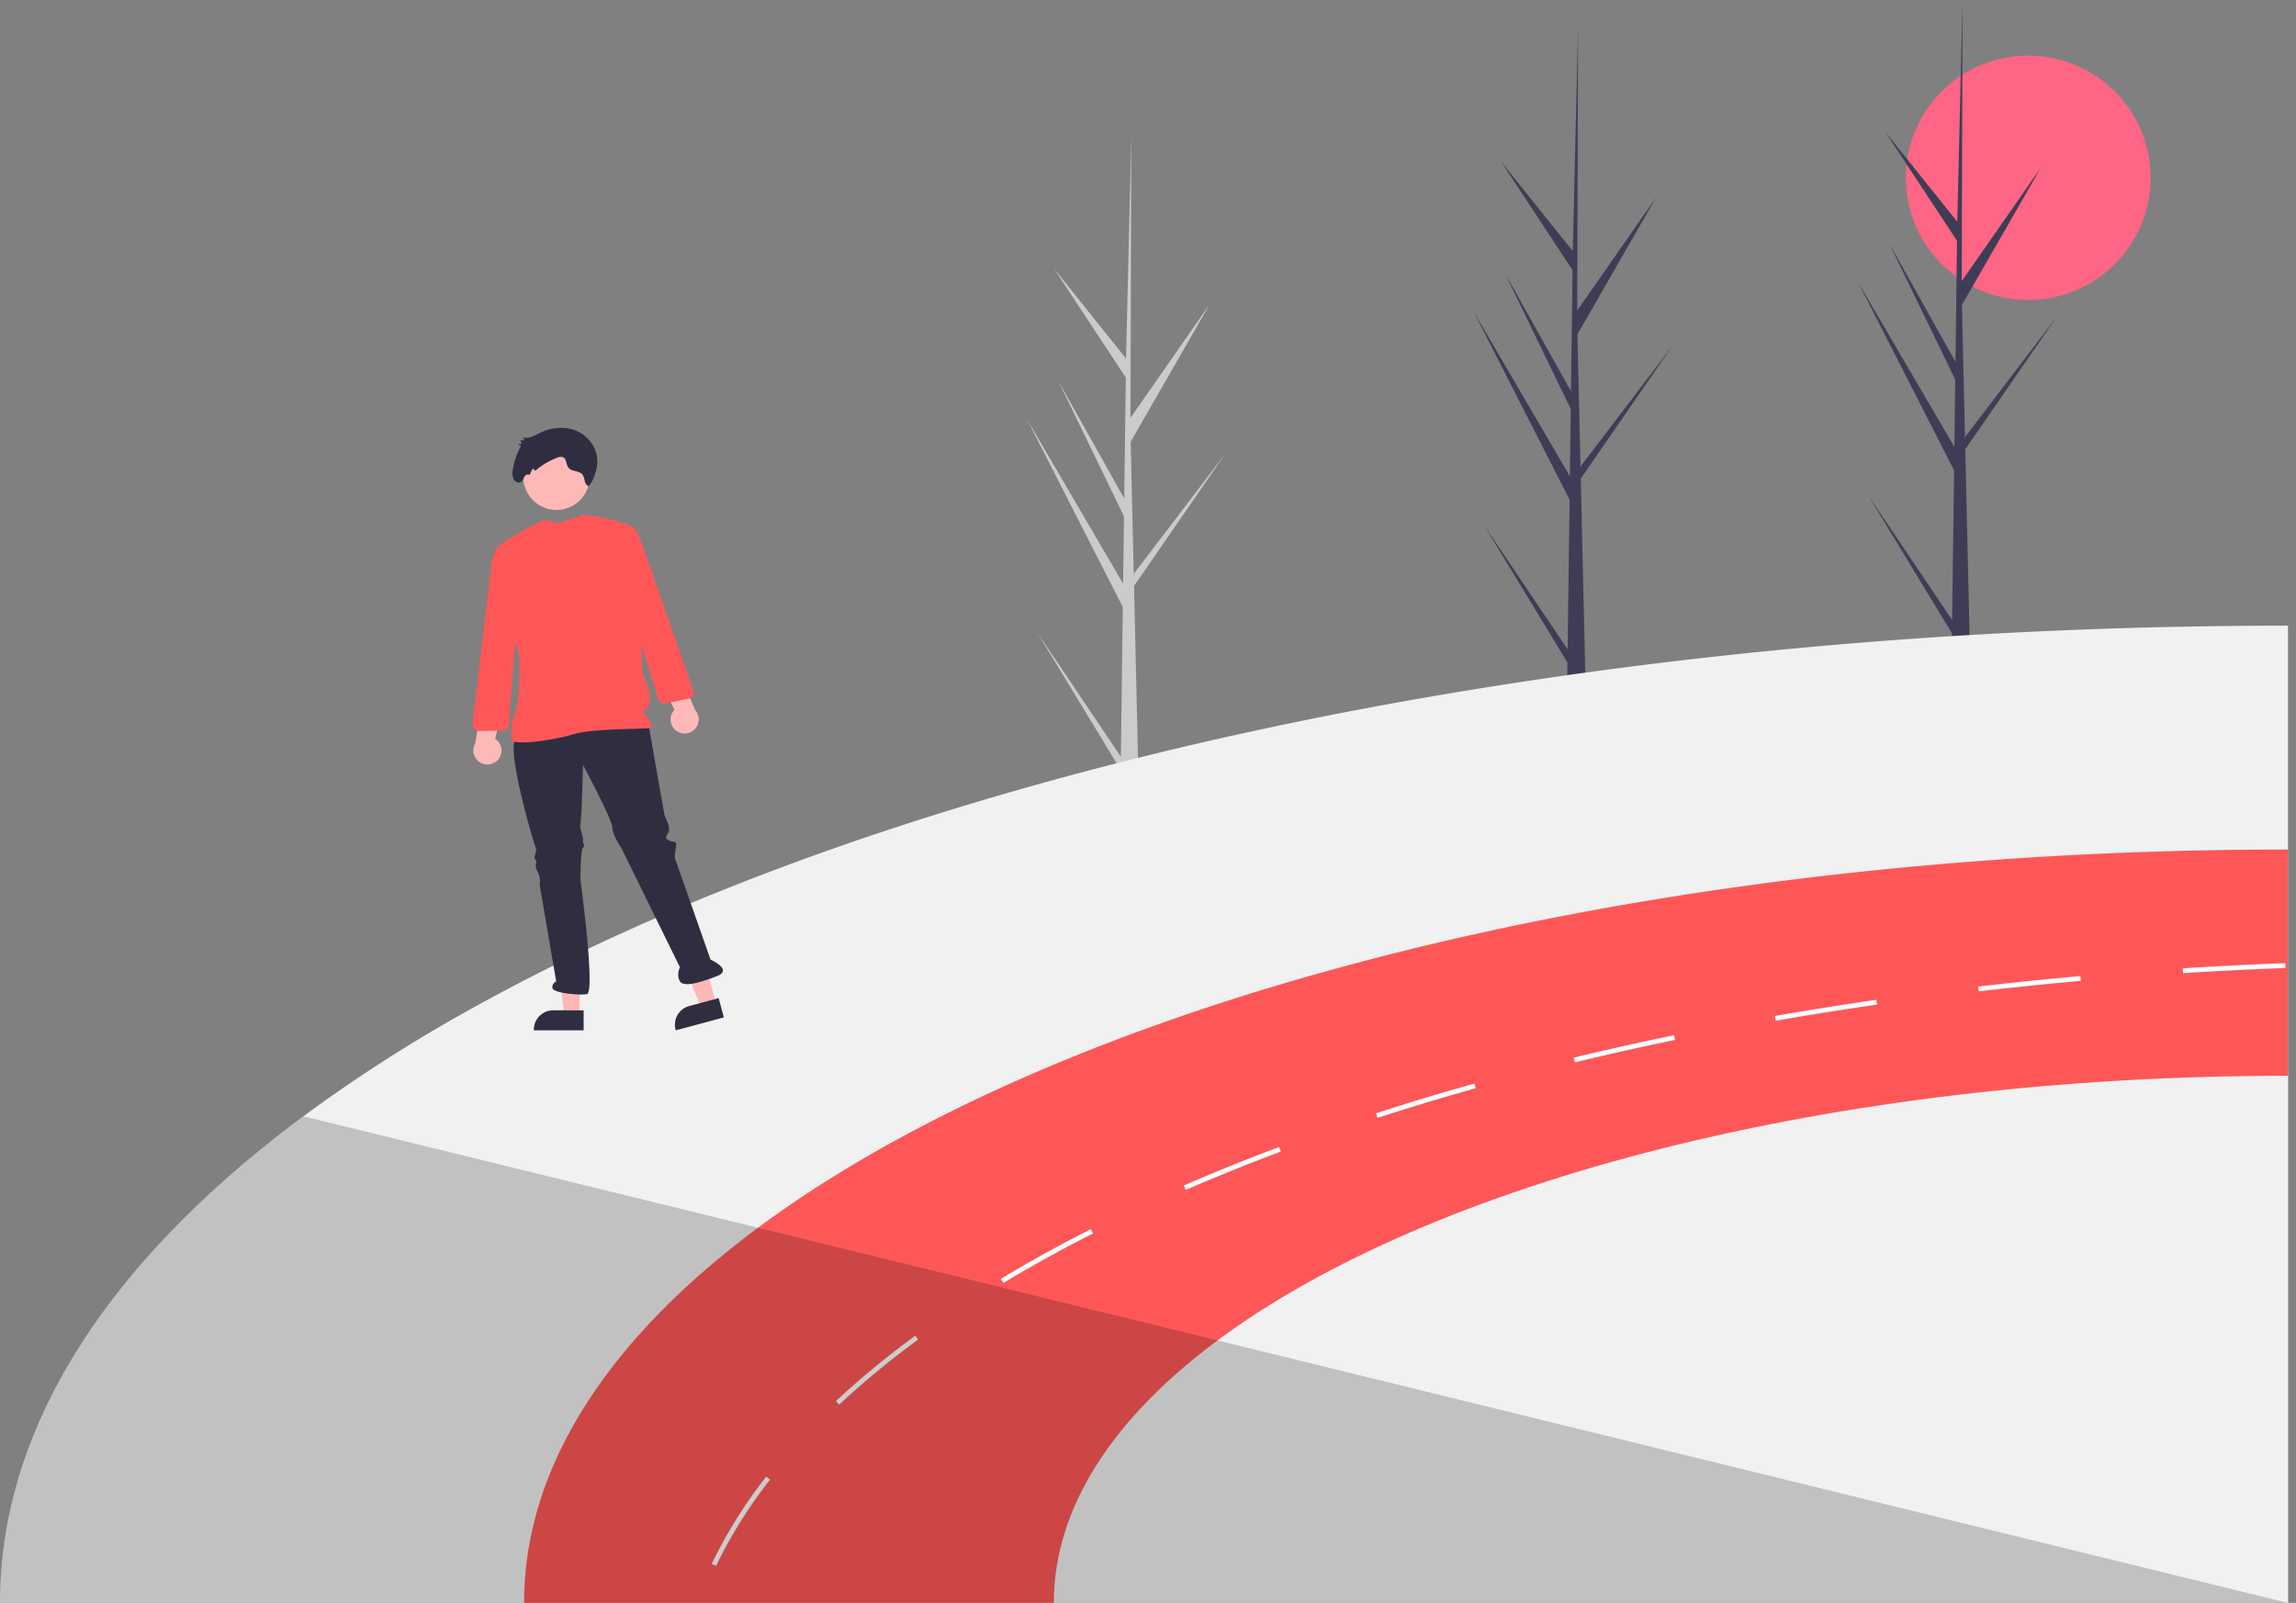
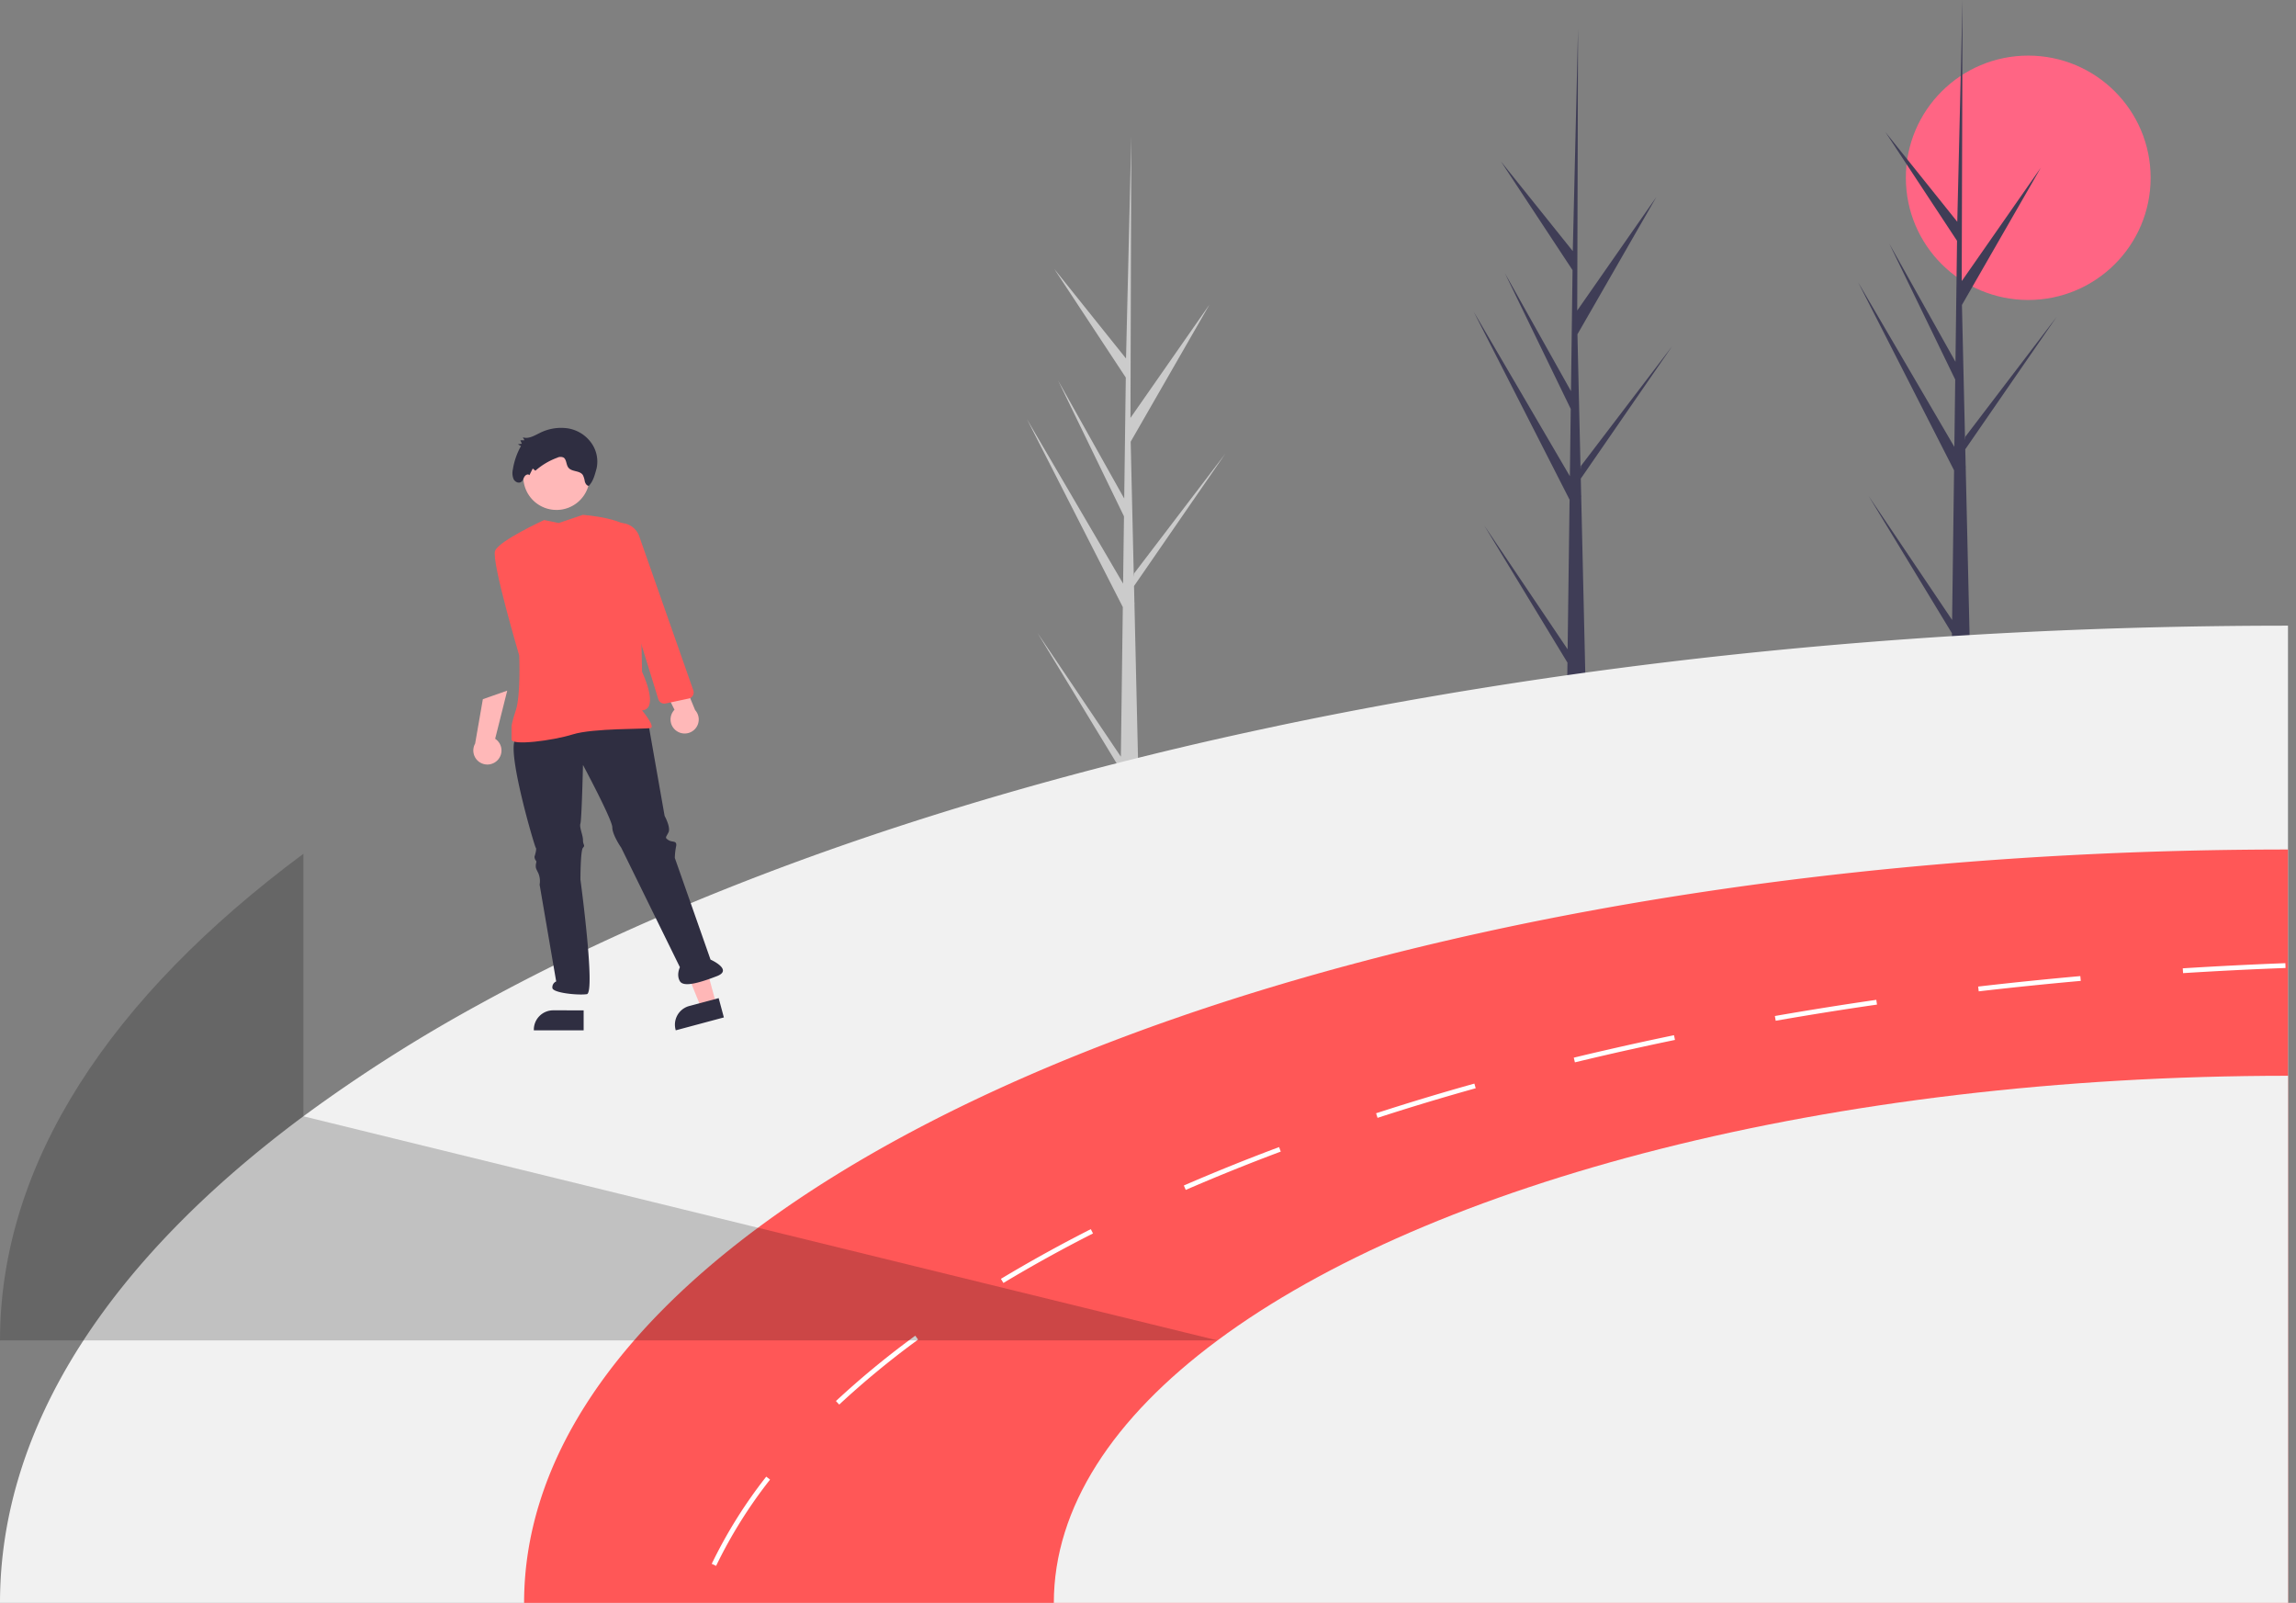
<svg xmlns="http://www.w3.org/2000/svg" width="245" height="171" fill="none" viewBox="0 0 245 171">
  <rect x="0" y="0" width="245" height="171" fill="#808080" stroke="none" />
  <g clip-path="url(#clip0_1008_1167)">
    <path fill="#FF6584" d="M216.428 32.002c7.213 0 13.06-5.836 13.06-13.035 0-7.2-5.847-13.035-13.06-13.035-7.212 0-13.059 5.836-13.059 13.035s5.847 13.035 13.059 13.035Z" />
    <path fill="#3F3D56" d="m167.485 53.307-10.232-20.053 10.263 17.55.093-7.178-7.031-14.496 7.057 12.598.167-12.909-7.644-11.6 7.67 9.57.558-23.563.003-.097v.1l-.088 29.897 8.439-12.103-8.415 14.638.333 14.43.035-.38 9.731-12.769-9.743 14.119.043 1.805.016.028-.012.148.441 19.1c-.637.027-1.28.037-1.929.032l.018-1.486-8.878-14.625 8.896 13.205.209-15.96Z" />
    <path fill="#CBCBCB" d="M119.812 64.764 109.58 44.712l10.263 17.548.094-7.177-7.032-14.496 7.057 12.598.168-12.908-7.644-11.602 7.669 9.572.559-23.563.002-.098.001.1-.088 29.897 8.439-12.103-8.416 14.638.334 14.431.034-.382 9.731-12.767-9.742 14.118.042 1.805.016.029-.012.147.441 19.1c-.636.027-1.28.038-1.929.033l.019-1.486-8.879-14.626 8.897 13.205.208-15.96Z" />
    <path fill="#3F3D56" d="m208.513 50.178-10.232-20.052 10.263 17.549.093-7.178L201.606 26l7.057 12.598.167-12.908-7.644-11.601 7.67 9.571.558-23.563.003-.098v.1l-.088 29.897 8.439-12.103-8.415 14.638.333 14.431.035-.381 9.731-12.768-9.743 14.118.043 1.805.016.029-.012.147.441 19.1c-.637.027-1.28.038-1.929.033l.018-1.486-8.878-14.626 8.896 13.205.209-15.96Z" />
    <path fill="#F1F1F1" d="M32.372 119.086a164.409 164.409 0 0 1 18.708-11.907c18.173-10.01 40.522-18.568 65.929-25.198a404.046 404.046 0 0 1 16.779-4c.962-.208 1.927-.414 2.894-.62a449.095 449.095 0 0 1 16.928-3.207c1.324-.228 2.653-.449 3.988-.662 26.678-4.327 55.59-6.707 85.795-6.743.25-.003.502-.003.752-.003V171H0c0-18.902 11.778-36.627 32.372-51.914Z" />
    <path fill="#FF5757" d="M80.882 130.978c10.403-7.722 23.725-14.637 39.323-20.468 1.731-.65 3.491-1.284 5.279-1.903l.753-.262a267.04 267.04 0 0 1 6.962-2.28 282.147 282.147 0 0 1 12.326-3.533 303.412 303.412 0 0 1 9.225-2.278c1.005-.235 2.014-.462 3.028-.683a311.01 311.01 0 0 1 6.995-1.469c24.119-4.797 51.013-7.475 79.372-7.475V171H55.925c0-14.572 9.08-28.238 24.957-40.022Z" />
    <path fill="#fff" d="m75.947 166.83.466.221a50.25 50.25 0 0 1 5.758-9.206l-.407-.316a50.918 50.918 0 0 0-5.817 9.301ZM89.2 149.466l.353.375a92.096 92.096 0 0 1 7.949-6.589l.468-.347-.306-.413c-.157.116-.314.231-.47.349a93.08 93.08 0 0 0-7.994 6.625Zm17.605-13.037.265.439a151.694 151.694 0 0 1 9.562-5.282l-.234-.459a153.195 153.195 0 0 0-9.593 5.302Zm19.518-9.958.204.47a215.577 215.577 0 0 1 10.141-4.088l-.18-.48a212.12 212.12 0 0 0-10.165 4.098Zm20.515-7.706.157.488c.91-.295 1.824-.585 2.747-.875a271.563 271.563 0 0 1 7.726-2.283l-.139-.496a266.173 266.173 0 0 0-10.491 3.166Zm24.319-6.691c-1.078.246-2.164.503-3.224.76l.121.498c1.06-.254 2.143-.511 3.221-.76a209.43 209.43 0 0 1 3.023-.681c1.469-.326 2.961-.647 4.433-.95l-.103-.503a315.371 315.371 0 0 0-7.471 1.636Zm18.235-3.685.09.506c3.542-.619 7.18-1.2 10.808-1.723l-.075-.509a385.284 385.284 0 0 0-10.823 1.726Zm21.692-3.141.06.511c3.586-.416 7.249-.791 10.89-1.117l-.047-.511c-3.643.326-7.311.701-10.903 1.117Zm21.835-1.946.03.513c3.612-.228 7.291-.413 10.934-.549l-.018-.514c-3.65.139-7.332.324-10.946.55Z" />
    <path fill="#F1F1F1" d="M129.914 142.998c22.732-16.873 65.376-28.233 114.231-28.233V171H112.451c0-10.194 6.354-19.757 17.463-28.002Z" />
-     <path fill="#000" d="m32.372 119.086 48.51 11.892 49.032 12.02L244.145 171H0c0-18.902 11.778-36.627 32.372-51.914Z" opacity=".2" />
-     <path fill="#FFB7B7" d="M61.859 108.321H60.21l-.785-6.346h2.433v6.346Z" />
+     <path fill="#000" d="m32.372 119.086 48.51 11.892 49.032 12.02H0c0-18.902 11.778-36.627 32.372-51.914Z" opacity=".2" />
    <path fill="#2F2E41" d="m62.28 109.916-5.316-.001v-.067a2.065 2.065 0 0 1 2.069-2.065l3.246.001v2.132Z" />
    <path fill="#FFB7B7" d="m76.421 107.109-1.592.426-2.406-5.926 2.35-.629 1.648 6.129Z" />
    <path fill="#2F2E41" d="m77.242 108.54-5.134 1.376-.017-.065a2.062 2.062 0 0 1 1.461-2.53l3.136-.84.553 2.059ZM54.995 78.89c-.953 1.222 2.041 11.41 2.177 11.547.136.136-.136.95-.136.95 0 .148.047.29.136.408.136.136 0 .272 0 .543 0 .272 0 .272.273.816.163.385.21.81.136 1.222l1.769 10.325a.677.677 0 0 0-.408.679c0 .544 2.722.815 3.675.679.952-.135-.681-12.226-.681-12.226s0-3.125.272-3.396c.272-.272 0-.272 0-.816 0-.543-.408-1.358-.272-1.766.136-.407.272-6.249.272-6.249s3.13 5.842 3.13 6.657c0 .815.953 2.174.953 2.174l6.261 12.748s-.408.815 0 1.494c.409.679 2.178.136 3.947-.543 1.77-.679-.68-1.766-.68-1.766l-3.811-10.847c.009-.41.054-.82.136-1.222.136-.68-.408-.408-.817-.68-.408-.271-.272-.271 0-.815.273-.543-.408-1.766-.408-1.766l-1.77-10.053s-13.202.68-14.154 1.902Z" />
    <path fill="#FFB8B8" d="M59.38 54.401a3.535 3.535 0 0 0 3.539-3.532 3.535 3.535 0 0 0-3.54-3.532 3.535 3.535 0 0 0-3.538 3.532A3.535 3.535 0 0 0 59.38 54.4Z" />
    <path fill="#FF5757" d="M58.064 55.478s-4.828 2.208-5.236 3.294c-.409 1.087 2.575 11.151 2.575 11.151s.18 4.232-.364 5.862-.453 1.882-.453 1.882v1.222c0 .68 4.356.136 6.533-.543 2.178-.68 7.758-.544 8.303-.68.544-.135-.91-1.881-.91-1.881 1.905-.136 0-4.117 0-4.117s-.195-12.885-.74-14.65c-.544-1.767-5.584-2.09-5.584-2.09l-2.566.867-1.558-.317Z" />
    <path fill="#2F2E41" d="M63.667 49.94a3.435 3.435 0 0 0-.482-2.562 3.83 3.83 0 0 0-2.593-1.681 5.055 5.055 0 0 0-3.033.512c-.565.277-1.176.648-1.767.445l.173.311-.44.006.161.364-.42.06.325.194a7.424 7.424 0 0 0-.864 2.489 1.71 1.71 0 0 0 .078 1.038c.158.31.569.491.831.277.165-.134.22-.37.336-.553.116-.185.381-.313.519-.147l.355-.709.284.231a7.395 7.395 0 0 1 2.33-1.385.772.772 0 0 1 .676-.018c.317.203.271.722.49 1.04.358.519 1.238.304 1.576.837.1.211.167.437.2.668.06.226.206.464.425.479.46-.475.637-1.133.84-1.897Z" />
    <path fill="#FFB8B8" d="M72.208 77.989a1.493 1.493 0 0 1-.573-1.724 1.49 1.49 0 0 1 .34-.55l-2.38-4.733 2.738.324 1.84 4.445a1.496 1.496 0 0 1-.928 2.489 1.504 1.504 0 0 1-1.037-.251Z" />
    <path fill="#FF5757" d="m70.248 74.591-2.774-8.963-3.167-6.852a2.1 2.1 0 0 1 1.51-2.945 2.121 2.121 0 0 1 2.391 1.369l5.774 16.45a.665.665 0 0 1-.491.872l-2.466.525a.665.665 0 0 1-.778-.455Z" />
    <path fill="#FFB8B8" d="M53.106 81.084a1.49 1.49 0 0 0-.269-2.27l1.288-5.136-2.601.912-.824 4.738a1.496 1.496 0 0 0 .422 1.945 1.503 1.503 0 0 0 1.984-.19Z" />
-     <path fill="#FF5757" d="M53.76 77.94a.685.685 0 0 1-.142.016l-2.521.024a.67.67 0 0 1-.67-.744l2.04-17.311a2.112 2.112 0 0 1 2.96-1.67 2.106 2.106 0 0 1 1.19 2.358l-1.592 7.377-.748 9.352a.663.663 0 0 1-.517.597Z" />
  </g>
  <defs>
    <clipPath id="clip0_1008_1167">
      <path fill="#fff" d="M0 0h244.145v171H0z" />
    </clipPath>
  </defs>
</svg>